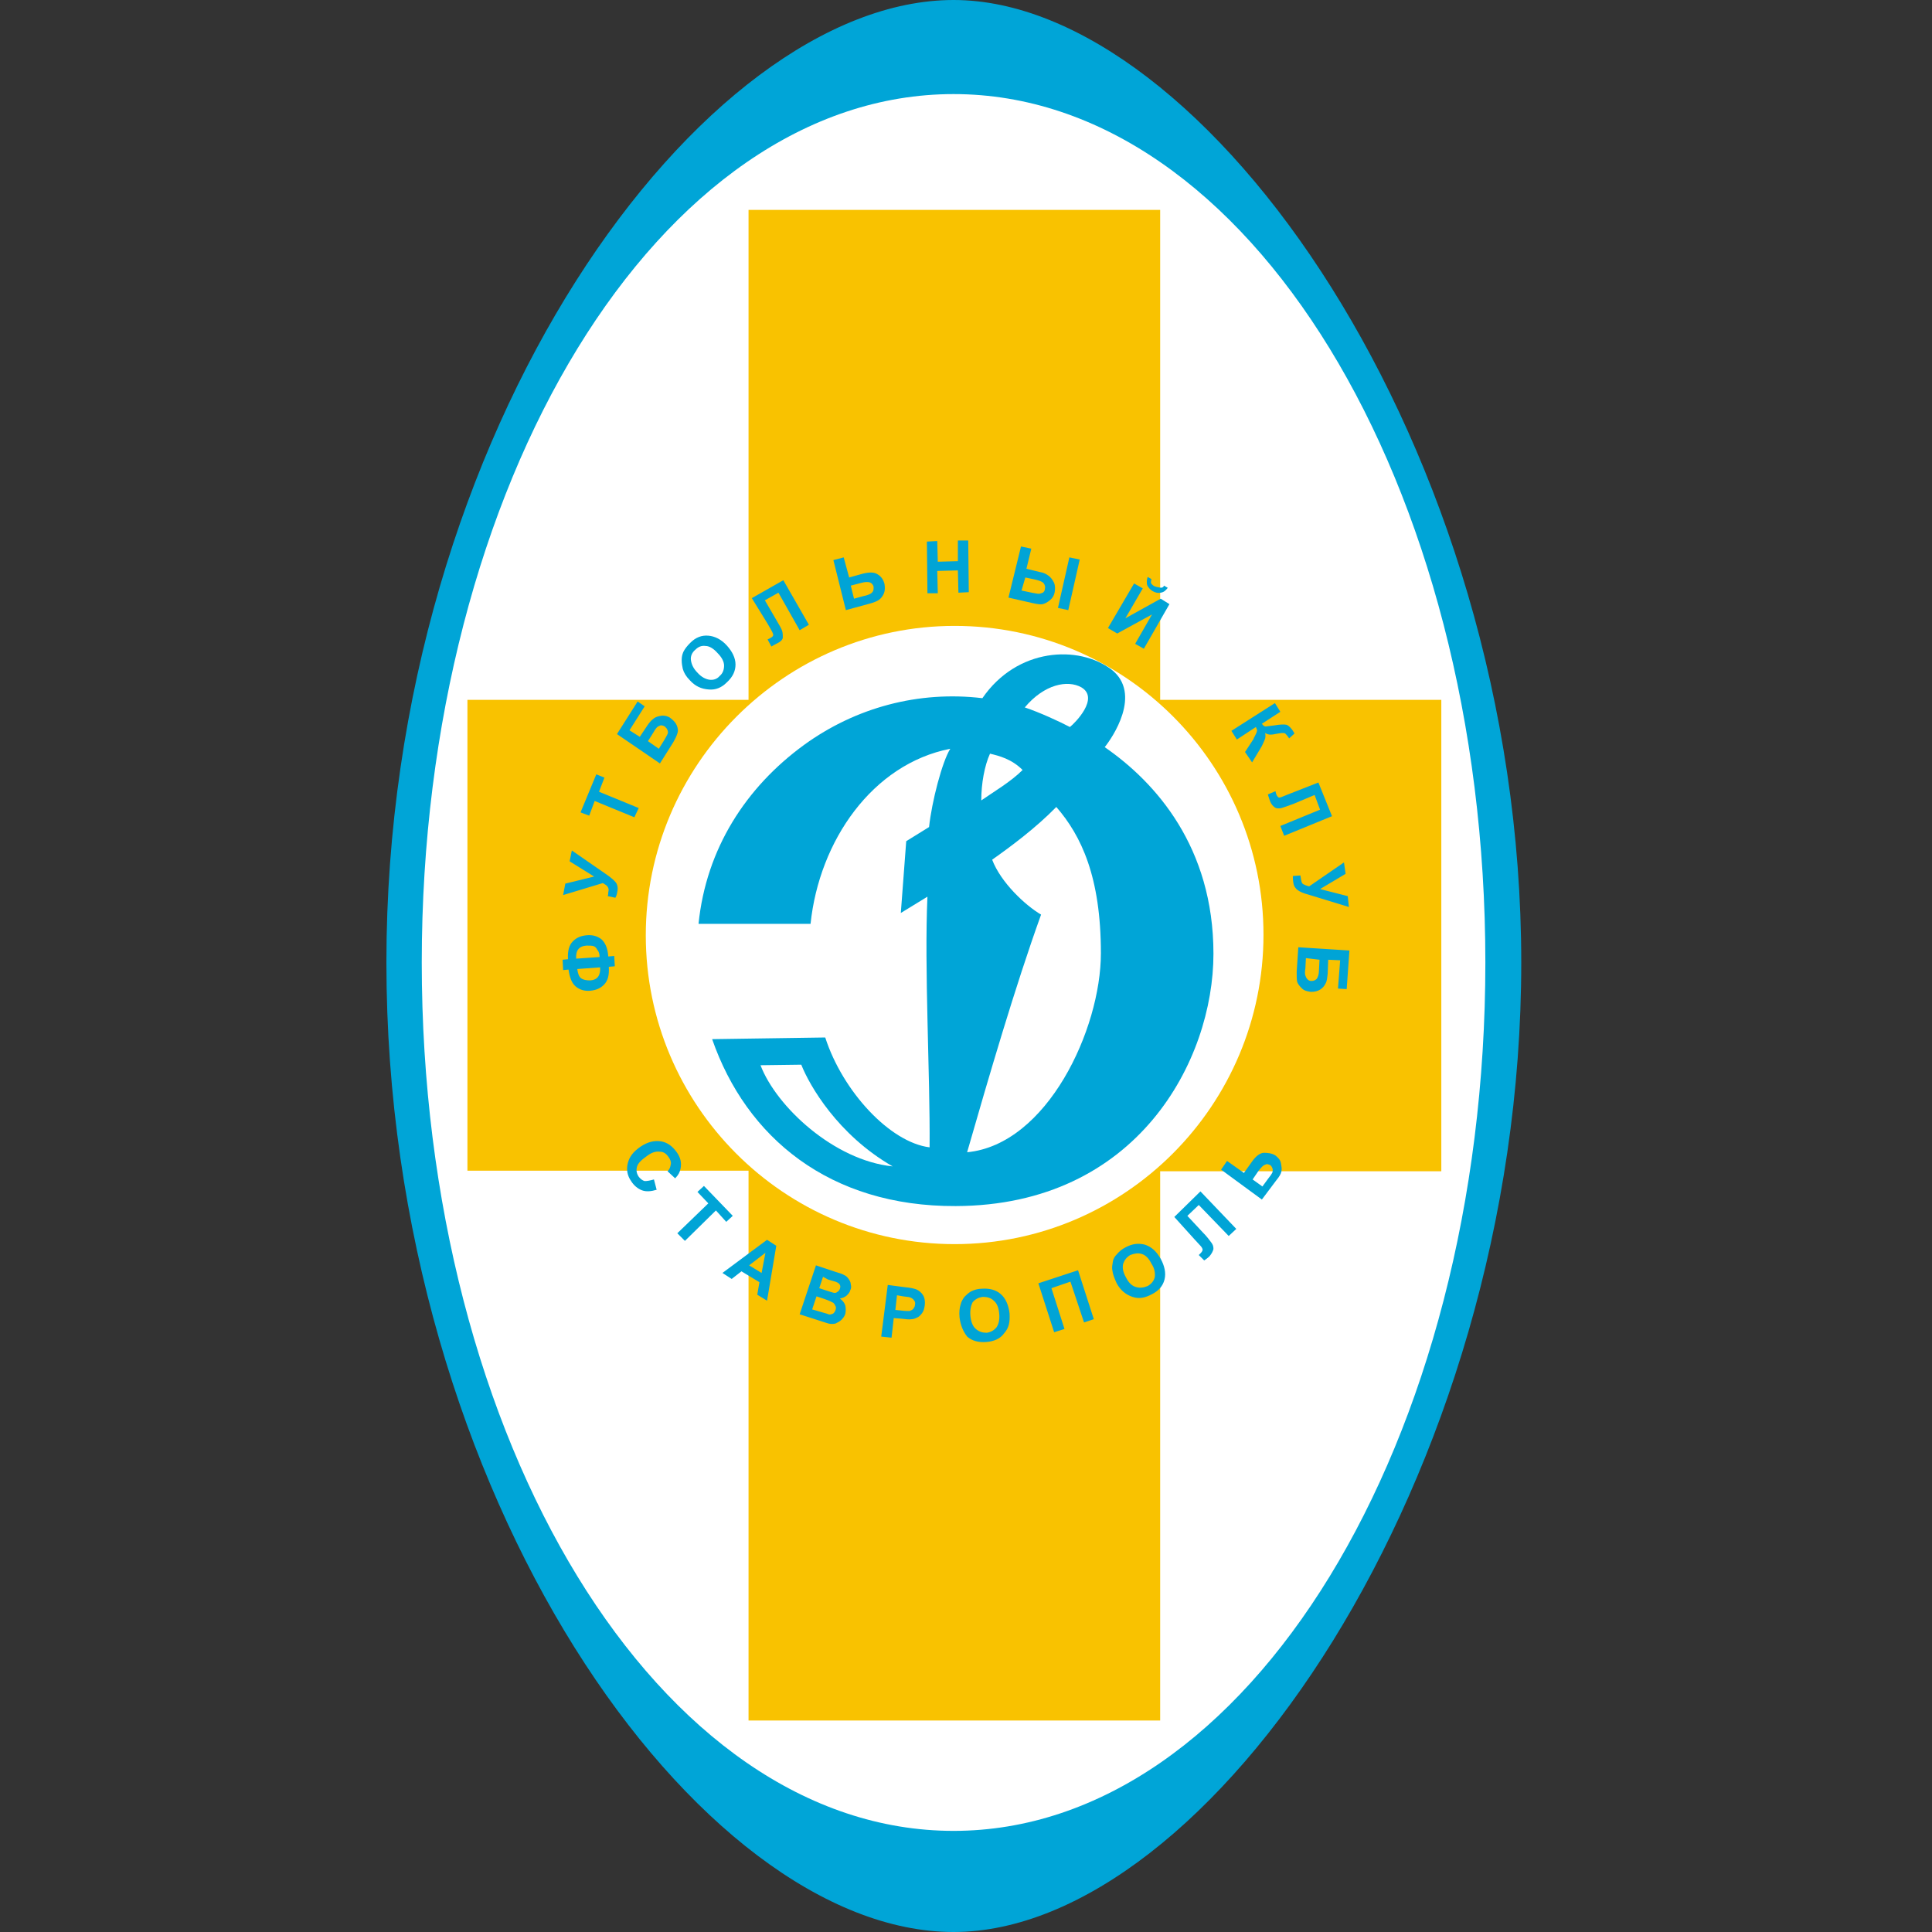
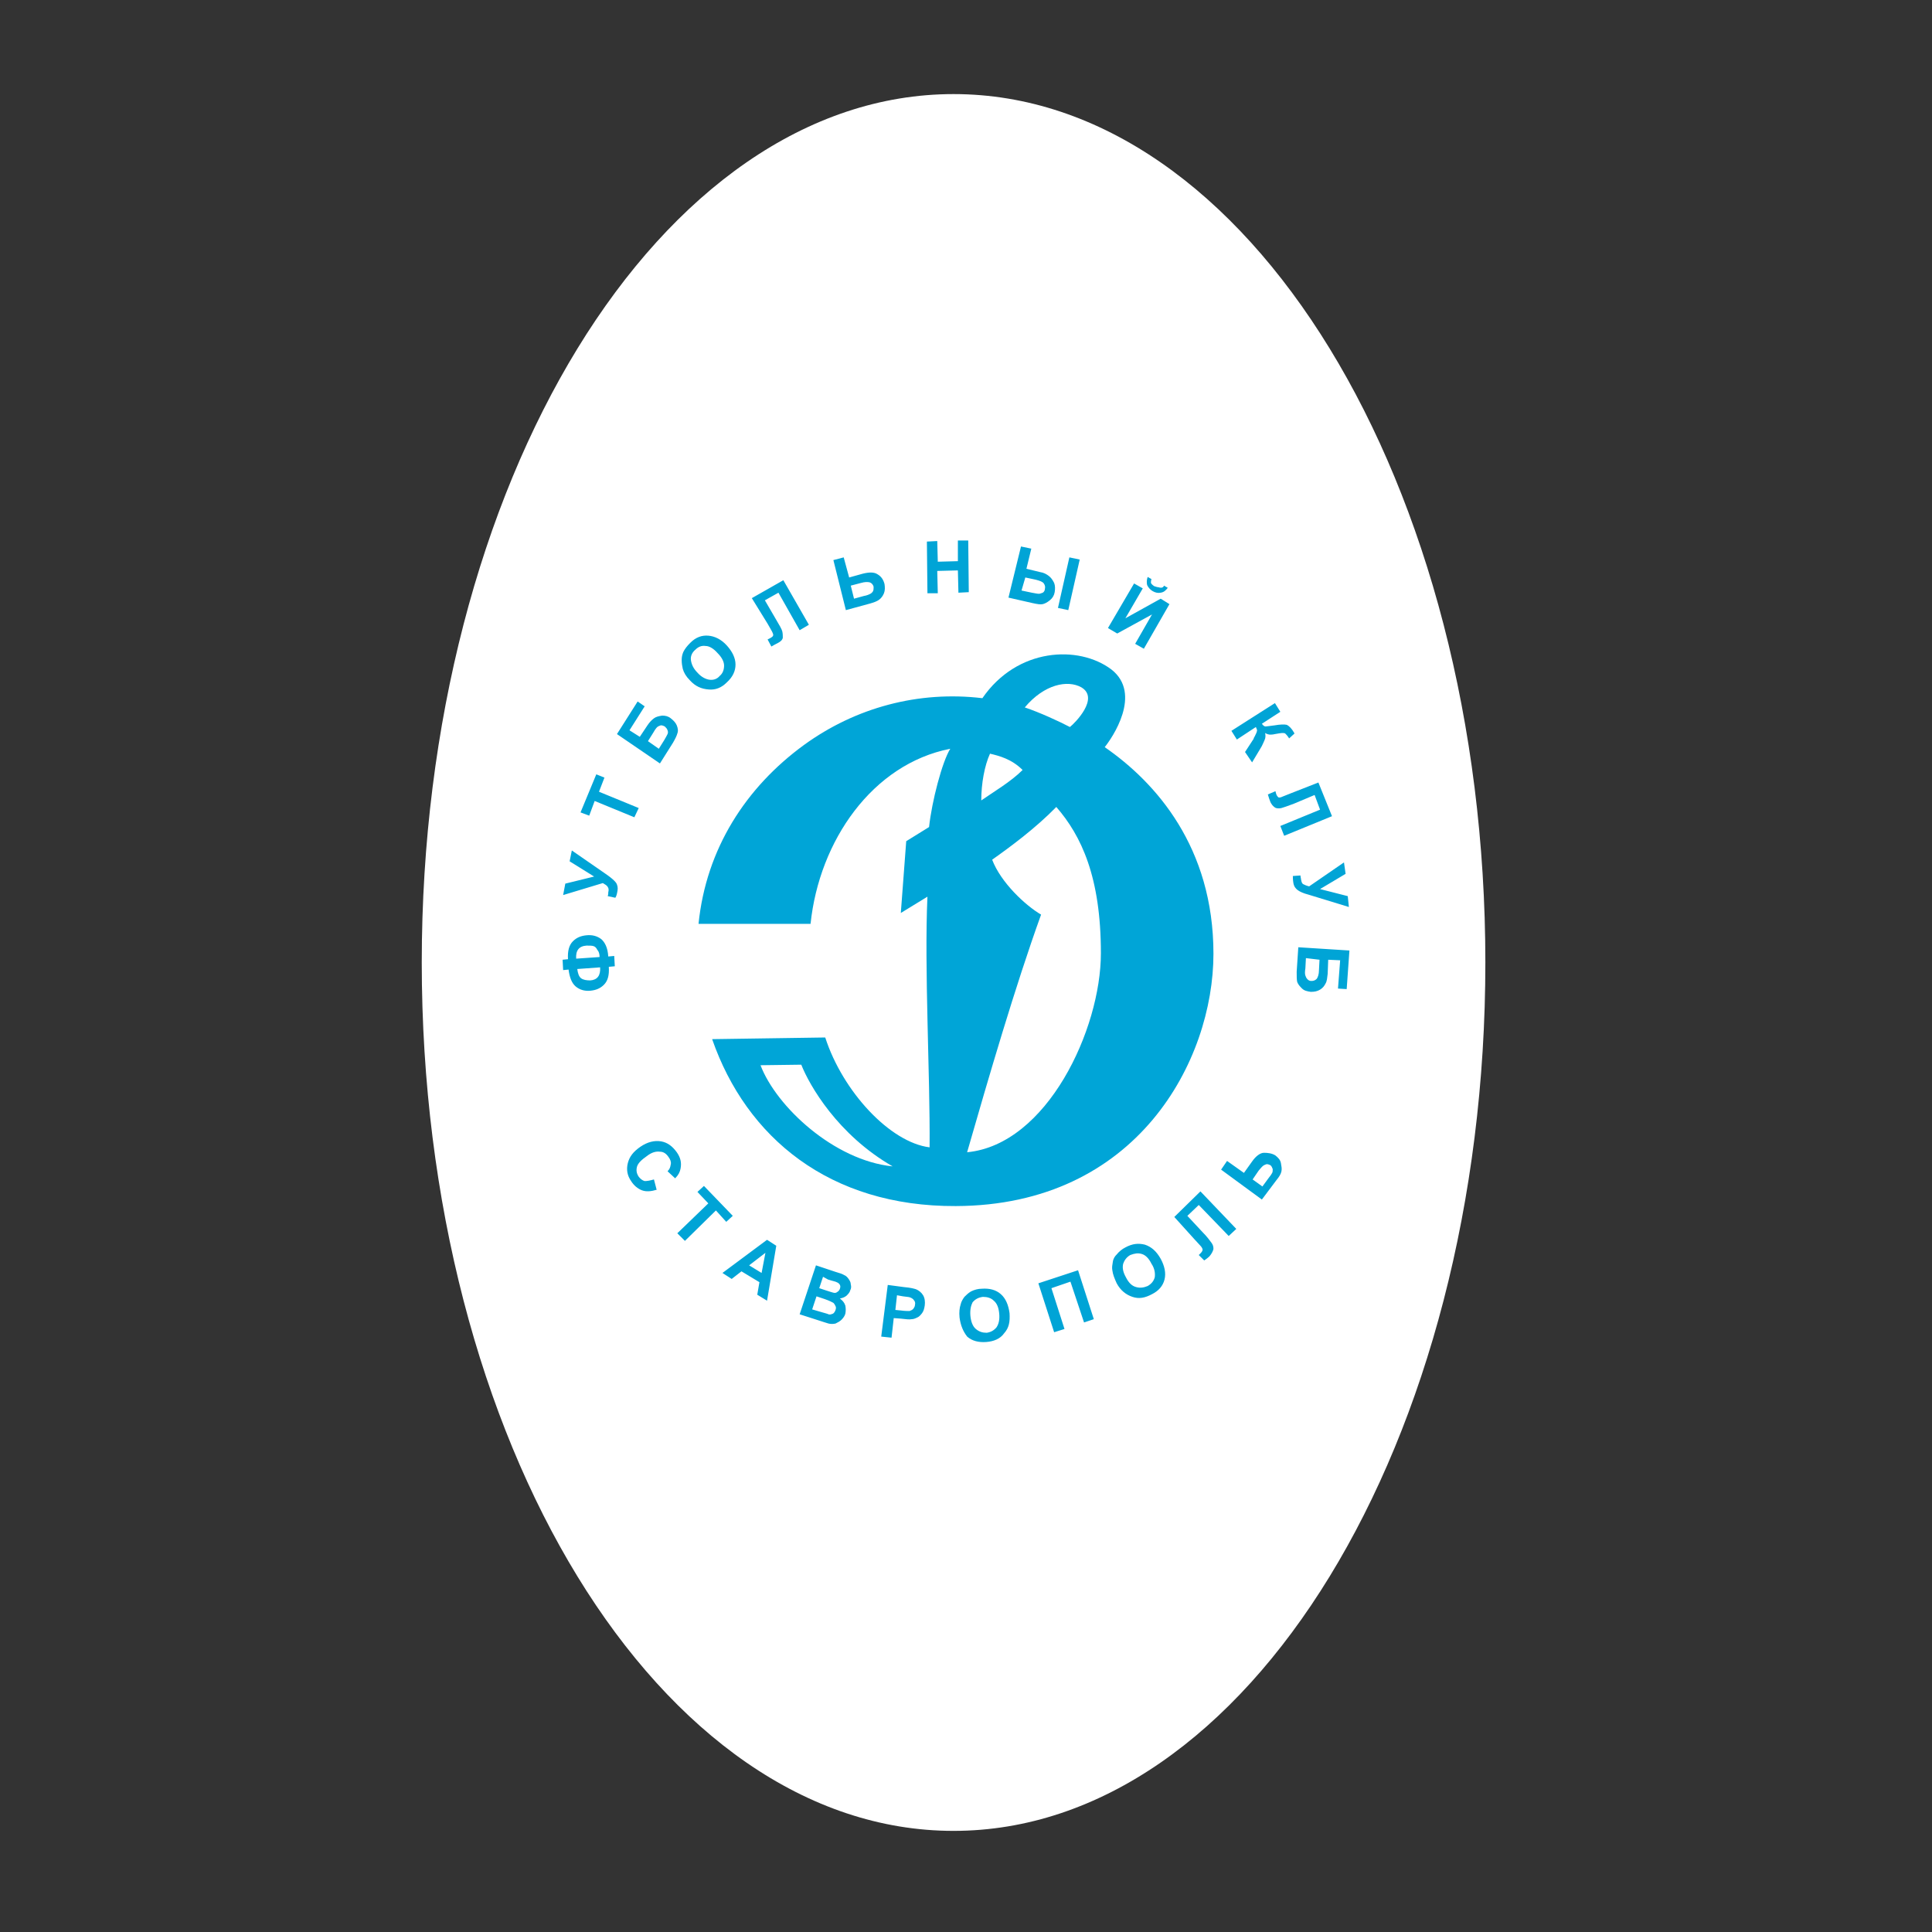
<svg xmlns="http://www.w3.org/2000/svg" width="50" height="50" viewBox="0 0 50 50" fill="none">
  <rect x="0" y="0" width="50" height="50" fill="#333333" stroke="none" />
-   <path fill-rule="evenodd" clip-rule="evenodd" d="M24.678 0C31.165 0 39.37 11.54 39.37 24.909C39.37 38.278 31.264 50 24.678 50C18.092 50 10 38.728 10 24.909C10 11.089 18.19 0 24.678 0Z" fill="#00A5D7" />
  <path d="M24.678 47.383C32.279 47.383 38.441 37.321 38.441 24.909C38.441 12.496 32.279 2.435 24.678 2.435C17.077 2.435 10.915 12.496 10.915 24.909C10.915 37.321 17.077 47.383 24.678 47.383Z" fill="white" />
  <path fill-rule="evenodd" clip-rule="evenodd" d="M23.102 30.186C21.68 29.369 20.948 28.089 20.737 27.554L19.682 27.568C20.09 28.638 21.582 30.031 23.102 30.186ZM26.465 19.927C26.183 19.645 25.86 19.561 25.621 19.505C25.48 19.814 25.395 20.278 25.395 20.715C25.719 20.489 26.155 20.236 26.465 19.927ZM25.029 29.82C27.098 29.623 28.491 26.639 28.491 24.669C28.491 22.699 27.985 21.629 27.337 20.884C26.803 21.432 26.155 21.911 25.677 22.249C25.902 22.84 26.535 23.431 26.943 23.67C26.268 25.542 25.592 27.864 25.029 29.82ZM26.521 18.308C26.901 18.435 27.422 18.674 27.689 18.815C27.816 18.716 28.463 18.069 27.985 17.788C27.633 17.591 27.028 17.703 26.521 18.308ZM25.424 18.069C26.324 16.76 27.914 16.69 28.759 17.323C29.575 17.956 28.773 19.11 28.59 19.336C29.913 20.25 31.404 21.925 31.404 24.683C31.404 27.441 29.434 31.199 24.734 31.213C21.469 31.227 19.316 29.44 18.43 26.893L21.357 26.85C21.807 28.244 23.031 29.566 24.058 29.693C24.073 27.793 23.918 25.063 24.002 23.206L23.313 23.628L23.453 21.77L24.044 21.404C24.115 20.743 24.382 19.715 24.593 19.378C22.581 19.772 21.202 21.756 20.977 23.909H18.078C18.275 21.967 19.302 20.377 20.808 19.279C22.145 18.308 23.777 17.872 25.424 18.069Z" fill="#00A5D7" />
-   <path fill-rule="evenodd" clip-rule="evenodd" d="M24.706 16.198C29.125 16.198 32.699 19.786 32.699 24.191C32.699 28.596 29.125 32.198 24.706 32.198C20.287 32.198 16.713 28.61 16.713 24.205C16.713 19.8 20.301 16.198 24.706 16.198ZM19.372 5.432H30.025V18.112H37.301V30.312H30.025V44.526H19.372V30.298H12.097V18.112H19.372V5.432Z" fill="#F9C200" />
  <path fill-rule="evenodd" clip-rule="evenodd" d="M15.531 25.035L14.94 25.078C14.954 25.19 14.982 25.274 15.038 25.317C15.094 25.359 15.179 25.373 15.277 25.373C15.46 25.359 15.545 25.246 15.531 25.035ZM15.517 24.768C15.517 24.698 15.502 24.627 15.46 24.585C15.432 24.529 15.404 24.5 15.362 24.486C15.319 24.472 15.263 24.472 15.179 24.472C14.982 24.486 14.897 24.599 14.911 24.81L15.517 24.768ZM15.742 24.754L15.896 24.74L15.911 25.007L15.756 25.021C15.77 25.246 15.728 25.387 15.629 25.486C15.531 25.584 15.418 25.626 15.277 25.64C15.123 25.654 14.996 25.612 14.897 25.528C14.799 25.443 14.742 25.303 14.714 25.092L14.574 25.106L14.56 24.838L14.7 24.824C14.686 24.613 14.728 24.458 14.827 24.36C14.925 24.261 15.038 24.219 15.179 24.205C15.319 24.191 15.446 24.219 15.559 24.303C15.657 24.388 15.728 24.529 15.742 24.754ZM14.574 23.164L14.63 22.868L15.376 22.685L14.742 22.291L14.799 22.01L15.713 22.643C15.812 22.713 15.896 22.784 15.939 22.84C15.981 22.896 15.995 22.981 15.981 23.051C15.967 23.136 15.953 23.192 15.925 23.234L15.728 23.192C15.742 23.15 15.742 23.121 15.742 23.093C15.756 23.037 15.756 22.995 15.728 22.953C15.7 22.91 15.671 22.896 15.601 22.854L14.574 23.164ZM16.417 21.151L15.39 20.729L15.249 21.109L15.024 21.025L15.432 20.04L15.643 20.124L15.502 20.49L16.53 20.912L16.417 21.151ZM17.05 19.378L17.191 19.153C17.233 19.083 17.262 19.026 17.276 18.998C17.29 18.97 17.29 18.928 17.276 18.9C17.262 18.857 17.247 18.843 17.205 18.801C17.149 18.773 17.107 18.759 17.064 18.787C17.008 18.801 16.966 18.857 16.91 18.956L16.769 19.181L17.05 19.378ZM15.967 18.998L16.502 18.154L16.684 18.28L16.291 18.9L16.558 19.069L16.755 18.773C16.811 18.689 16.867 18.632 16.924 18.59C16.98 18.548 17.05 18.534 17.135 18.52C17.219 18.52 17.29 18.534 17.36 18.59C17.43 18.646 17.487 18.703 17.515 18.773C17.543 18.843 17.557 18.914 17.529 18.984C17.515 19.04 17.473 19.125 17.416 19.223L17.079 19.758L15.967 18.998ZM18.05 17.408C18.148 17.52 18.261 17.577 18.359 17.591C18.458 17.605 18.556 17.577 18.627 17.492C18.711 17.422 18.739 17.323 18.739 17.225C18.739 17.127 18.683 17.014 18.57 16.901C18.472 16.789 18.359 16.718 18.261 16.718C18.162 16.704 18.078 16.732 17.993 16.817C17.909 16.887 17.867 16.986 17.881 17.084C17.895 17.183 17.937 17.295 18.05 17.408ZM17.853 17.605C17.754 17.506 17.698 17.408 17.67 17.309C17.655 17.239 17.642 17.169 17.642 17.084C17.642 17 17.655 16.944 17.684 16.873C17.726 16.789 17.782 16.718 17.867 16.634C18.007 16.493 18.162 16.437 18.331 16.451C18.5 16.465 18.669 16.549 18.809 16.704C18.95 16.859 19.035 17.028 19.035 17.197C19.035 17.366 18.964 17.52 18.809 17.661C18.669 17.802 18.514 17.858 18.345 17.844C18.148 17.83 17.993 17.76 17.853 17.605ZM19.457 15.48L20.273 15.016L20.934 16.169L20.695 16.31L20.146 15.339L19.795 15.536L20.09 16.043C20.174 16.184 20.231 16.282 20.245 16.338C20.259 16.395 20.259 16.451 20.259 16.507C20.245 16.564 20.203 16.606 20.118 16.648C20.09 16.662 20.034 16.69 19.963 16.732L19.865 16.549L19.921 16.521C19.977 16.493 20.006 16.465 20.006 16.451C20.02 16.437 20.006 16.395 19.977 16.338L19.865 16.141L19.457 15.48ZM22.102 15.494L22.356 15.424C22.44 15.41 22.497 15.382 22.525 15.367C22.553 15.353 22.581 15.325 22.595 15.297C22.609 15.269 22.609 15.227 22.609 15.184C22.595 15.128 22.553 15.086 22.511 15.072C22.454 15.058 22.384 15.058 22.285 15.086L22.018 15.156L22.102 15.494ZM21.568 14.495L21.835 14.425L21.976 14.945L22.328 14.847C22.497 14.805 22.623 14.805 22.708 14.861C22.806 14.917 22.862 15.002 22.891 15.114C22.905 15.198 22.905 15.283 22.877 15.353C22.848 15.424 22.806 15.48 22.75 15.522C22.694 15.564 22.609 15.593 22.511 15.621L21.891 15.79L21.568 14.495ZM24.002 15.353L23.988 14.016L24.256 14.002L24.27 14.537L24.79 14.523V13.988H25.058L25.072 15.325L24.804 15.339L24.79 14.762L24.256 14.776L24.27 15.353H24.002ZM27.675 14.425L27.943 14.481L27.647 15.79L27.38 15.733L27.675 14.425ZM26.437 15.283L26.704 15.339C26.789 15.353 26.845 15.367 26.887 15.367C26.915 15.367 26.944 15.353 26.986 15.339C27.014 15.325 27.042 15.283 27.042 15.241C27.056 15.184 27.042 15.142 27.014 15.1C26.986 15.058 26.915 15.03 26.803 15.002L26.535 14.945L26.437 15.283ZM26.423 14.143L26.69 14.199L26.564 14.72L26.915 14.805C27.014 14.819 27.084 14.861 27.14 14.903C27.197 14.945 27.239 15.002 27.281 15.086C27.309 15.156 27.309 15.241 27.295 15.325C27.281 15.41 27.239 15.48 27.169 15.536C27.098 15.593 27.042 15.621 26.986 15.635C26.929 15.649 26.845 15.635 26.718 15.607L26.099 15.466L26.423 14.143ZM30.124 15.156L30.222 15.213C30.166 15.283 30.124 15.325 30.039 15.339C29.969 15.353 29.899 15.339 29.828 15.297C29.758 15.255 29.716 15.198 29.688 15.142C29.674 15.086 29.674 15.002 29.702 14.931L29.8 14.987C29.786 15.03 29.786 15.058 29.786 15.086C29.8 15.114 29.828 15.142 29.871 15.17C29.913 15.184 29.955 15.198 29.983 15.198C30.068 15.227 30.11 15.198 30.124 15.156ZM29.35 15.1L29.575 15.227L29.125 16.001L30.039 15.494L30.265 15.635L29.603 16.789L29.378 16.662L29.814 15.902L28.914 16.395L28.674 16.254L29.35 15.1ZM32.995 18.196L33.135 18.421L32.657 18.731C32.699 18.787 32.727 18.801 32.755 18.801C32.784 18.801 32.854 18.787 32.981 18.773C33.135 18.745 33.248 18.745 33.304 18.759C33.361 18.787 33.431 18.857 33.487 18.956C33.487 18.97 33.501 18.97 33.501 18.984L33.361 19.111L33.346 19.083C33.318 19.04 33.29 19.012 33.262 18.984C33.248 18.97 33.206 18.97 33.178 18.97C33.15 18.97 33.079 18.984 32.995 18.998C32.938 19.012 32.896 19.012 32.868 19.012C32.84 19.012 32.784 18.998 32.741 18.97C32.755 19.026 32.755 19.097 32.727 19.153C32.699 19.209 32.671 19.294 32.615 19.378L32.404 19.73L32.221 19.462L32.432 19.139C32.432 19.139 32.446 19.125 32.446 19.111C32.446 19.097 32.46 19.083 32.474 19.054C32.502 18.998 32.53 18.942 32.53 18.914C32.544 18.9 32.516 18.857 32.502 18.815L32.01 19.139L31.869 18.914L32.995 18.196ZM34.12 20.251L34.472 21.123L33.234 21.63L33.135 21.376L34.163 20.954L34.022 20.574L33.487 20.799C33.332 20.856 33.22 20.898 33.164 20.912C33.107 20.926 33.037 20.926 32.995 20.898C32.953 20.87 32.896 20.814 32.868 20.729C32.854 20.701 32.84 20.645 32.812 20.56L33.009 20.476L33.023 20.532C33.037 20.588 33.065 20.616 33.079 20.631C33.093 20.645 33.135 20.645 33.192 20.616L33.403 20.532L34.12 20.251ZM34.782 22.319L34.824 22.615L34.163 23.009L34.88 23.192L34.909 23.473L33.853 23.15C33.74 23.121 33.642 23.079 33.586 23.037C33.529 22.995 33.487 22.939 33.473 22.854C33.459 22.77 33.459 22.713 33.459 22.671L33.656 22.657C33.656 22.699 33.67 22.727 33.67 22.756C33.684 22.812 33.684 22.854 33.727 22.882C33.755 22.896 33.811 22.924 33.881 22.939L34.782 22.319ZM33.797 24.796L33.783 25.063C33.769 25.148 33.769 25.204 33.783 25.246C33.797 25.274 33.797 25.303 33.839 25.345C33.867 25.373 33.895 25.387 33.938 25.387C33.994 25.387 34.036 25.373 34.078 25.331C34.106 25.289 34.135 25.218 34.135 25.106L34.149 24.838L33.797 24.796ZM34.923 24.599L34.852 25.598L34.627 25.584L34.683 24.852L34.374 24.838L34.36 25.204C34.346 25.303 34.346 25.387 34.303 25.457C34.275 25.514 34.233 25.57 34.163 25.612C34.092 25.654 34.022 25.669 33.923 25.669C33.825 25.654 33.755 25.64 33.698 25.584C33.642 25.528 33.6 25.486 33.572 25.415C33.558 25.359 33.558 25.274 33.558 25.148L33.6 24.515L34.923 24.599ZM16.924 30.524L16.994 30.791C16.853 30.833 16.727 30.847 16.614 30.805C16.502 30.763 16.403 30.678 16.333 30.566C16.234 30.425 16.206 30.27 16.248 30.101C16.291 29.933 16.389 29.806 16.572 29.679C16.755 29.553 16.938 29.51 17.107 29.538C17.276 29.567 17.402 29.665 17.515 29.82C17.613 29.961 17.642 30.087 17.613 30.242C17.599 30.327 17.557 30.411 17.473 30.495L17.276 30.312C17.332 30.256 17.346 30.214 17.36 30.13C17.374 30.073 17.346 30.003 17.304 29.947C17.247 29.862 17.177 29.806 17.079 29.806C16.98 29.792 16.867 29.82 16.741 29.919C16.6 30.017 16.516 30.101 16.488 30.186C16.459 30.284 16.473 30.369 16.53 30.453C16.572 30.509 16.628 30.552 16.684 30.566C16.755 30.566 16.825 30.552 16.924 30.524ZM17.529 31.917L18.331 31.143L18.05 30.847L18.218 30.692L18.964 31.466L18.795 31.621L18.528 31.326L17.726 32.114L17.529 31.917ZM19.71 32.944L19.809 32.423L19.387 32.747L19.71 32.944ZM19.851 33.662L19.598 33.507L19.654 33.183L19.189 32.902L18.936 33.099L18.697 32.944L19.851 32.086L20.09 32.24L19.851 33.662ZM21.131 33.549L21.019 33.887L21.258 33.957C21.357 33.986 21.413 33.999 21.441 34.014C21.483 34.028 21.511 34.014 21.554 33.999C21.582 33.986 21.61 33.943 21.624 33.901C21.638 33.859 21.638 33.831 21.624 33.803C21.61 33.774 21.596 33.746 21.568 33.718C21.54 33.704 21.469 33.662 21.343 33.62L21.131 33.549ZM21.3 33.043L21.202 33.338L21.371 33.394C21.469 33.423 21.54 33.451 21.554 33.451C21.596 33.465 21.638 33.465 21.666 33.437C21.694 33.423 21.723 33.394 21.737 33.352C21.751 33.31 21.751 33.282 21.737 33.254C21.723 33.225 21.694 33.197 21.652 33.183C21.638 33.169 21.554 33.155 21.427 33.113L21.3 33.043ZM21.117 32.747L21.624 32.916C21.723 32.944 21.807 32.972 21.849 33C21.891 33.014 21.934 33.057 21.962 33.099C21.99 33.141 22.018 33.183 22.018 33.24C22.032 33.296 22.032 33.338 22.004 33.394C21.99 33.451 21.948 33.493 21.905 33.535C21.849 33.577 21.807 33.591 21.737 33.605C21.807 33.662 21.849 33.704 21.877 33.788C21.891 33.859 21.891 33.929 21.877 33.999C21.863 34.056 21.821 34.112 21.779 34.154C21.737 34.197 21.68 34.225 21.624 34.253C21.568 34.267 21.497 34.267 21.441 34.253C21.399 34.239 21.3 34.211 21.131 34.154L20.695 34.014L21.117 32.747ZM23.214 33.521L23.172 33.901L23.313 33.915C23.411 33.929 23.496 33.929 23.538 33.929C23.58 33.915 23.608 33.901 23.636 33.873C23.651 33.845 23.679 33.817 23.679 33.774C23.693 33.718 23.679 33.676 23.651 33.648C23.636 33.62 23.594 33.591 23.552 33.577C23.524 33.563 23.453 33.563 23.369 33.549L23.214 33.521ZM22.806 34.591L22.975 33.254L23.397 33.31C23.566 33.324 23.665 33.352 23.707 33.366C23.777 33.394 23.848 33.451 23.89 33.521C23.932 33.591 23.946 33.69 23.932 33.788C23.918 33.873 23.904 33.929 23.862 33.986C23.819 34.042 23.777 34.084 23.735 34.098C23.679 34.126 23.636 34.14 23.594 34.14C23.538 34.154 23.439 34.14 23.313 34.126L23.13 34.112L23.073 34.619L22.806 34.591ZM25.114 34.056C25.128 34.197 25.17 34.323 25.255 34.394C25.339 34.464 25.424 34.492 25.536 34.492C25.635 34.478 25.719 34.436 25.79 34.351C25.846 34.267 25.874 34.154 25.86 33.999C25.846 33.845 25.804 33.732 25.719 33.662C25.649 33.591 25.55 33.563 25.438 33.563C25.325 33.577 25.241 33.62 25.17 33.704C25.128 33.788 25.1 33.901 25.114 34.056ZM24.833 34.098C24.819 33.957 24.833 33.845 24.861 33.76C24.875 33.69 24.917 33.62 24.959 33.563C25.015 33.507 25.058 33.465 25.128 33.423C25.212 33.38 25.311 33.352 25.41 33.352C25.607 33.338 25.775 33.38 25.902 33.493C26.029 33.605 26.099 33.774 26.127 33.986C26.141 34.211 26.113 34.365 25.986 34.506C25.888 34.647 25.719 34.717 25.522 34.731C25.325 34.745 25.156 34.703 25.03 34.591C24.931 34.464 24.861 34.309 24.833 34.098ZM26.873 33.212L27.9 32.874L28.308 34.14L28.055 34.225L27.703 33.169L27.211 33.338L27.549 34.394L27.281 34.478L26.873 33.212ZM29.139 33.057C29.209 33.197 29.294 33.282 29.406 33.31C29.505 33.338 29.603 33.324 29.702 33.282C29.8 33.225 29.857 33.155 29.885 33.057C29.899 32.958 29.885 32.831 29.8 32.705C29.73 32.564 29.645 32.48 29.547 32.452C29.448 32.423 29.364 32.438 29.251 32.48C29.153 32.536 29.097 32.62 29.068 32.705C29.04 32.817 29.068 32.93 29.139 33.057ZM28.9 33.212C28.843 33.085 28.801 32.986 28.787 32.874C28.773 32.803 28.787 32.733 28.801 32.649C28.815 32.564 28.857 32.508 28.9 32.466C28.956 32.395 29.04 32.325 29.125 32.283C29.308 32.184 29.462 32.17 29.631 32.212C29.8 32.269 29.927 32.381 30.039 32.578C30.138 32.761 30.18 32.944 30.138 33.113C30.096 33.282 29.983 33.408 29.814 33.493C29.631 33.591 29.477 33.62 29.308 33.563C29.139 33.507 28.998 33.394 28.9 33.212ZM30.391 31.495L31.067 30.833L31.995 31.804L31.799 31.987L31.024 31.185L30.729 31.466L31.123 31.889C31.236 32.001 31.306 32.1 31.348 32.156C31.39 32.212 31.404 32.255 31.404 32.325C31.39 32.381 31.362 32.438 31.306 32.508C31.292 32.522 31.25 32.564 31.165 32.62L31.024 32.48L31.067 32.438C31.109 32.395 31.123 32.367 31.123 32.339C31.123 32.325 31.109 32.283 31.067 32.24L30.912 32.072L30.391 31.495ZM32.671 30.706L32.826 30.495C32.882 30.425 32.91 30.383 32.924 30.355C32.938 30.327 32.938 30.298 32.938 30.256C32.924 30.214 32.91 30.186 32.882 30.158C32.826 30.13 32.784 30.116 32.741 30.144C32.685 30.158 32.643 30.214 32.572 30.298L32.418 30.524L32.671 30.706ZM31.602 30.27L31.756 30.045L32.193 30.355L32.404 30.059C32.502 29.919 32.615 29.834 32.713 29.834C32.812 29.834 32.924 29.848 33.009 29.904C33.079 29.961 33.135 30.017 33.15 30.101C33.164 30.186 33.178 30.242 33.164 30.312C33.15 30.383 33.107 30.453 33.037 30.538L32.657 31.044L31.602 30.27Z" fill="#00A4D6" />
</svg>